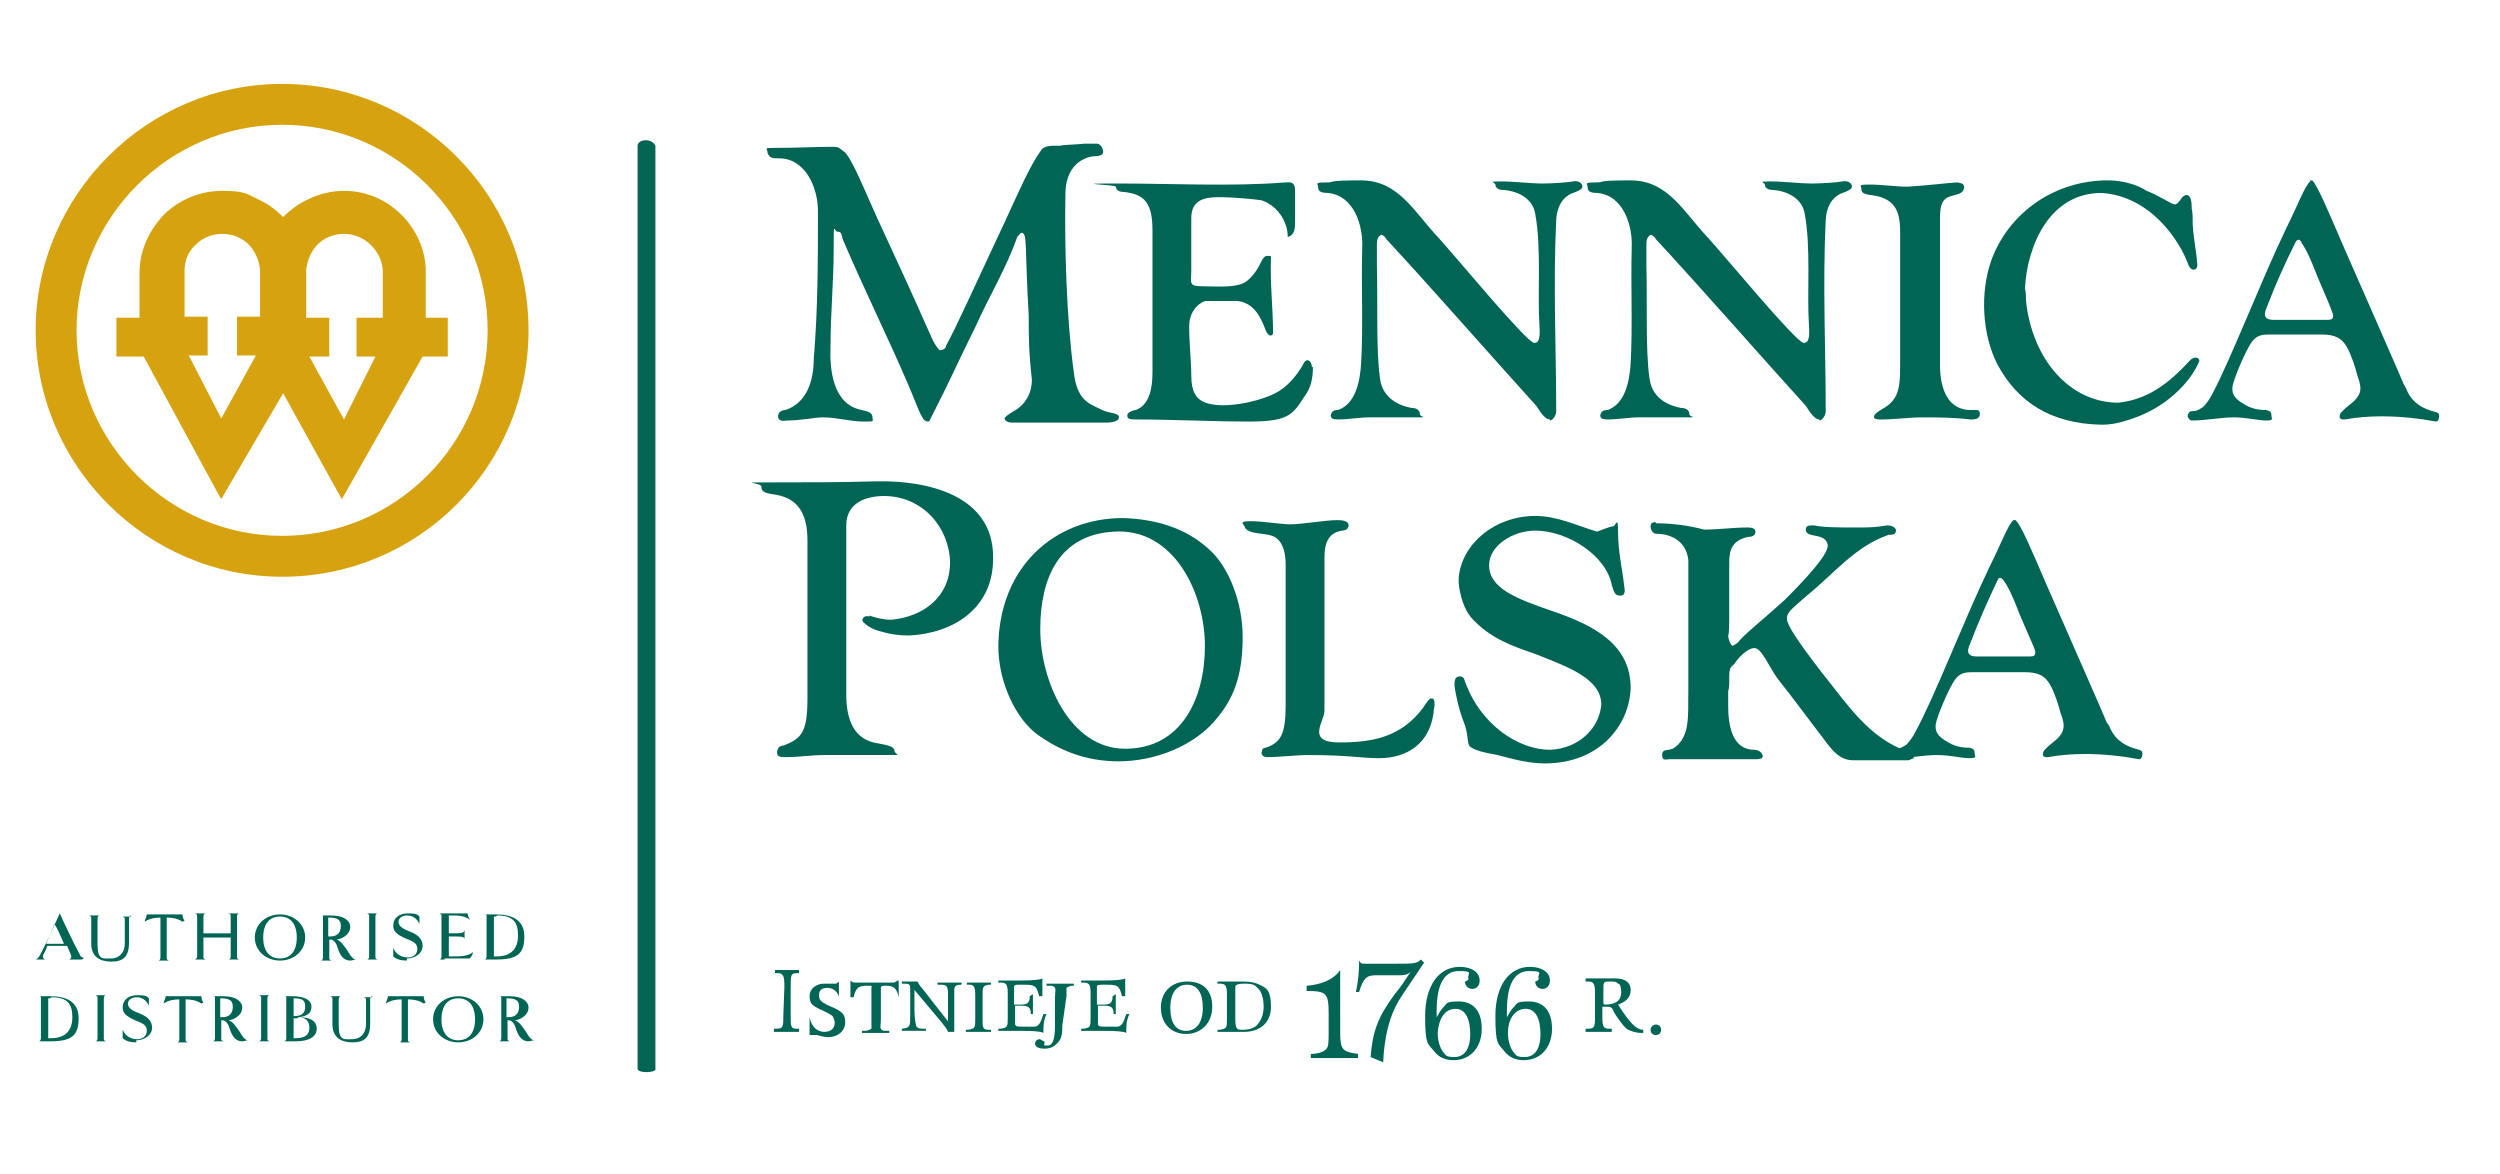
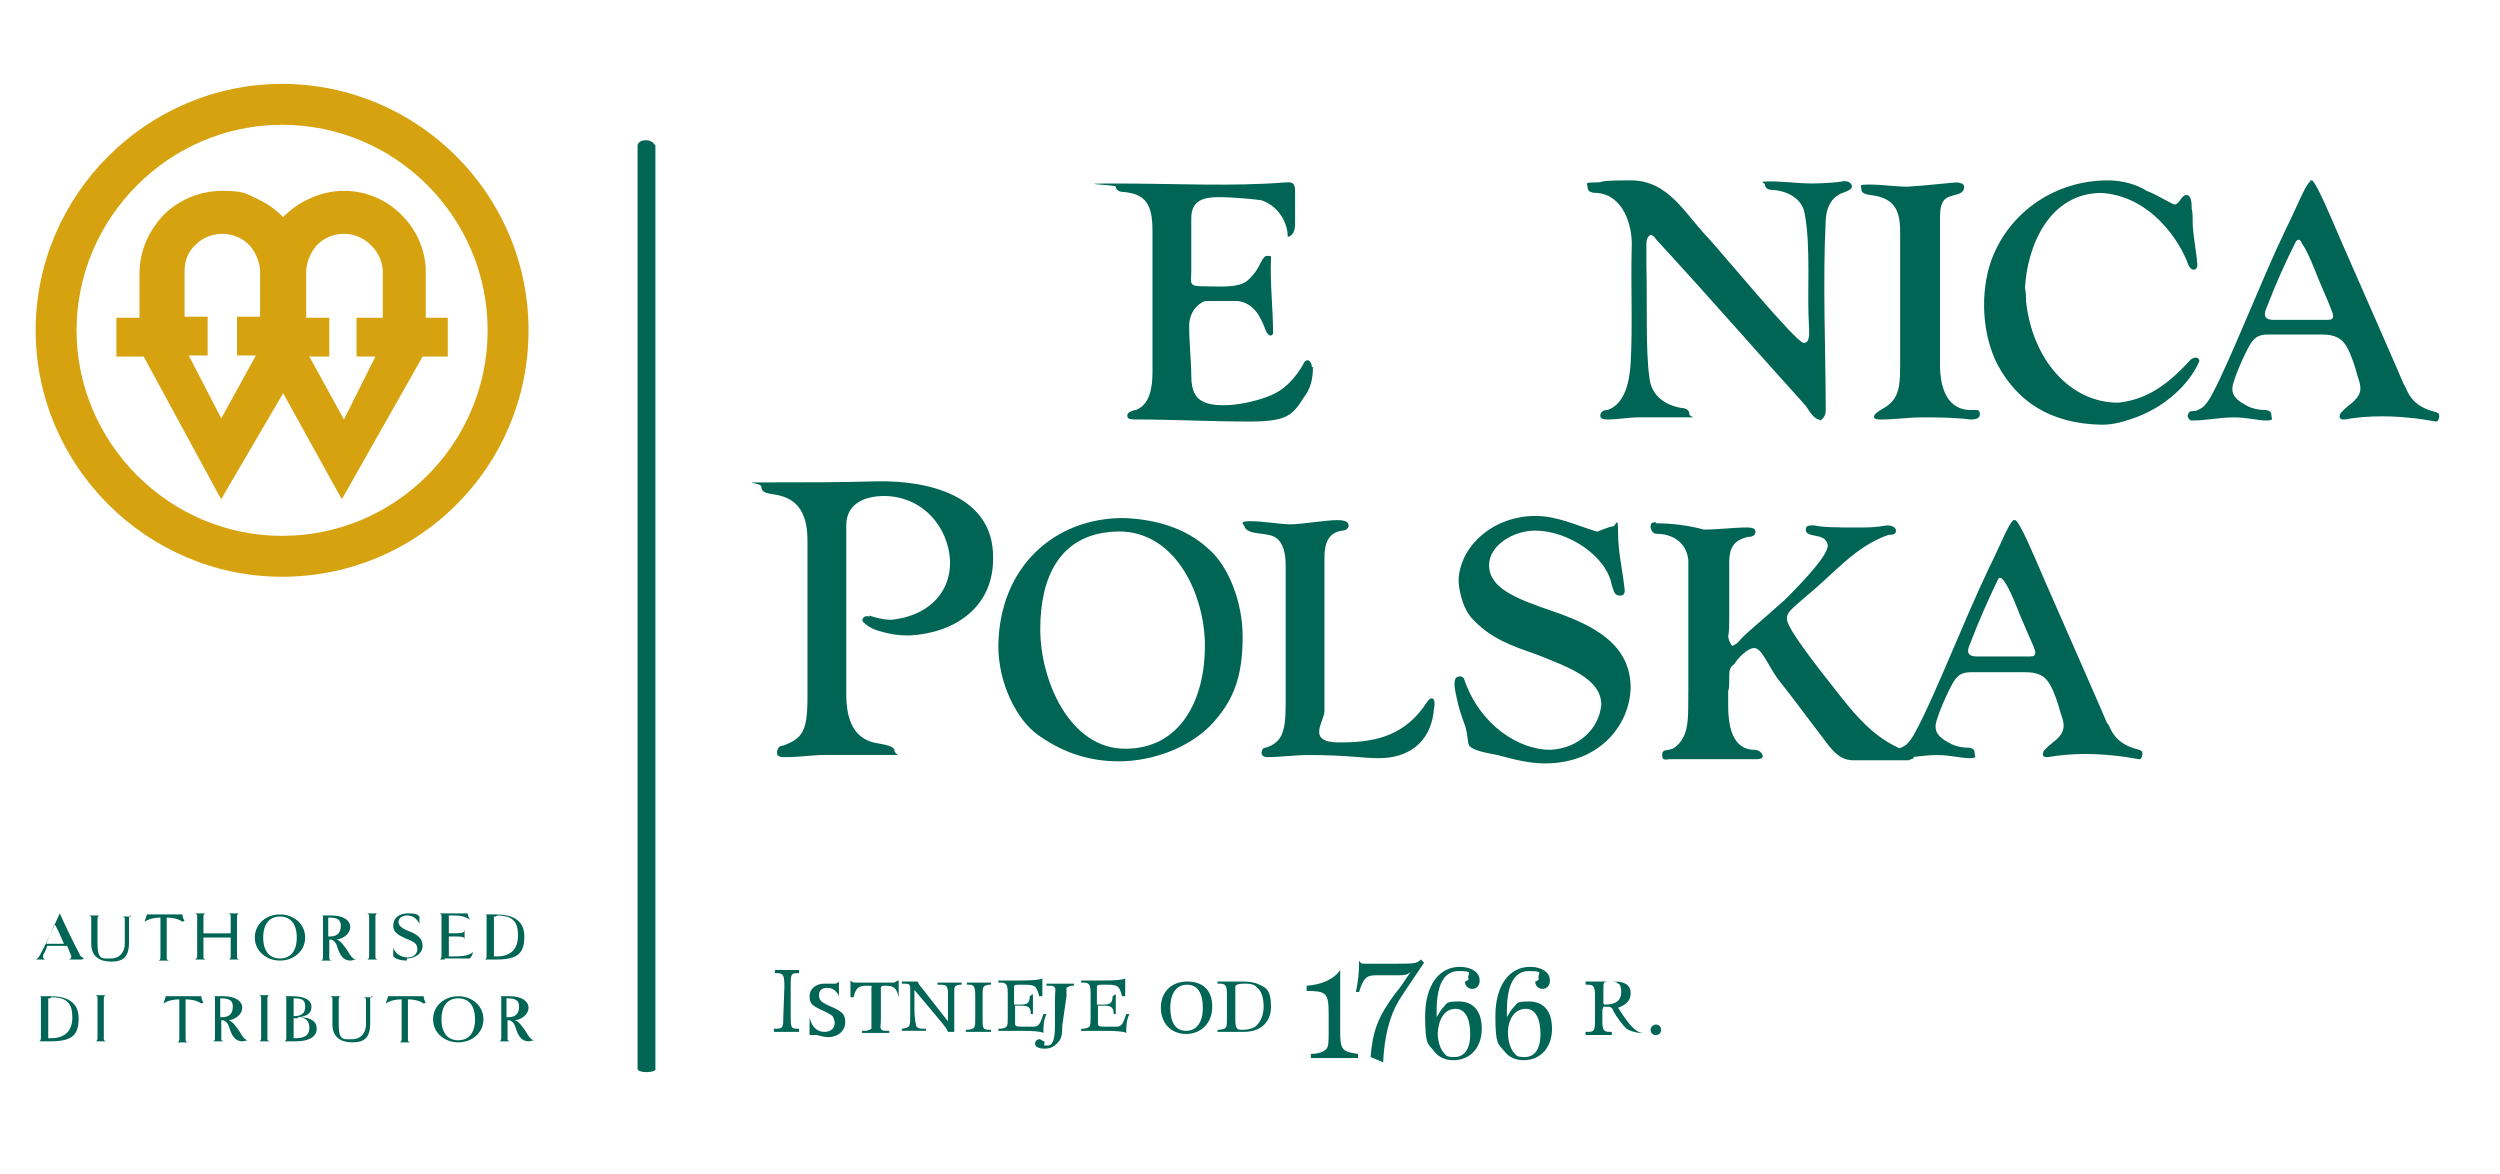
<svg xmlns="http://www.w3.org/2000/svg" id="Warstwa_1" width="238.4" height="112" viewBox="0 0 238.4 112">
  <path d="m219.5,23.2c.6.8,1.3,2.7,1.5,3.2.5,1.2,1,2.3,1.3,3.1.2.5.4,1-.3,1h-5.2c-1.3,0-.7-1-.6-1.3.8-2.1,1.7-4.1,2.7-6.1,0,0,.1-.2.2-.2.1-.1.3,0,.4.3m.8-5.9c-.5.4-1.2,2.3-2.3,4.5-2.4,5-5.2,12.3-7,15.7-.3.6-.6,1-.9,1.3-.3.2-.6.4-.9.4-.3,0-.5,0-.6.5.1.2.2.4.4.4,1.4,0,2.7-.3,4-.3s2.3.3,3.1.3.5-.2.5-.5-.1-.4-.5-.5c-.3,0-1.2,0-2-.5-1.1-.6-1.3-1.1-1.2-1.8.2-.9,1.1-3,1.7-4,.5-.8,1-.9,1.8-.9h5c1.2,0,1.9.3,2.4,1.2.4.7.8,1.9,1,2.7.3.9.5,1.5-.1,2.2-.4.5-1,.8-1.4,1.3-.1,0-.2.3-.2.5.1.2.2.2.5.2,1.1-.2,2.3-.3,3.5-.3,1.8,0,3.6.2,5.2.5.2,0,.3-.3.3-.5,0-.3-.1-.3-.3-.4-1.3-.3-2.2-.9-2.7-1.9-.1-.2-.2-.5-.4-.8-.1-.3-3.4-7.8-5.9-13.5-1.2-2.8-2.3-5.4-2.8-5.9t-.2,0Z" fill="#006554" fill-rule="evenodd" />
  <path d="m201,17.2c-5,0-9.4,3-11.1,7.6-1.1,3.1-.9,7.1.6,10,1.9,3.5,5,5.6,9.9,5.7,1,0,1.8-.2,2.7-.5,3.5-1.1,5.8-3.6,6.6-5.5.1-.2-.1-.4-.3-.4-.3,0-.5.2-.5.2-2.1,2.3-4.1,3.8-6.9,4.1-4.6,0-8.2-4.1-8.8-9.7,0-.4,0-.8-.1-1.2.2-4,2.3-9.1,7.3-9.1,4.7.3,7.5,4.6,8.3,6.9.1.2.3.5.6.4.2-.1.3-.3.2-.8,0-.5-.3-2-.4-3.4,0-.7,0-1.2-.1-1.6,0-.4,0-1.3-.5-1.3s-.6.8-1.1.9c-.3,0-1.6-.9-2.7-1.3-.9-.6-2.3-1-3.7-1" fill="#006554" fill-rule="evenodd" />
  <path d="m185,34.8v-13.8c0-.7,0-1.3.3-1.8.5-.8,1.9-.4,2-1.3,0-.4-.2-.4-.6-.5-.7,0-2.9.3-4.8.4-1.2,0-2.4-.2-3.6-.2s-.8.1-.8.4.1.5.9.6c2.6.3,2.8,1.9,2.8,3.7v11.4c0,3,.1,4.3-1.7,5.3-.5.3-.8.5-.8.8.1.2.4.2.7.2,1.3,0,2.6-.2,3.9-.2s3,0,4.6.2c.3,0,.9,0,.9-.5s-.3-.4-.7-.4c-2.4.1-3.1-2.1-3.1-4.3" fill="#006554" fill-rule="evenodd" />
-   <path d="m147.8,40.1c.2,0,.6-.4.6-.9,0-5.9-.3-12.1,0-18.2.1-2,1.3-2.5,1.6-2.6.6-.2.9-.4.9-.6,0-.4-.5-.6-.9-.5-.5.1-2,.2-3,.2s-2.6-.2-3.9-.2-.5.1-.5.3c0,.3.3.5.6.5,1.8.1,3,1,3.2,2.3.6,3.2.2,7.6.4,10.6.1,1.4-.1,1.7-.5,1.7-.7,0-7.8-8.6-9.1-10-2.3-2.4-3.8-5.5-7.4-5.5s-2.3.2-3.4.2-.7.1-.7.5.4.5.9.5c2.5.2,3.4,3.1,3.3,5.2-.1,3.7.1,7.4-.1,11-.1,1.7-.5,3.9-2.2,4.5-.2,0-.6,0-.7.5,0,.3.2.4.7.4,1,0,2-.2,3-.2,1.5,0,3,0,4.4,0s.4,0,.4-.3c0-.5-.5-.6-.8-.6-1.6-.3-2.8-1.2-3-2.8-.4-2.7-.2-7.3-.3-10.8v-2c0-.6.2-.8.4-.9.2,0,.4.2.5.4,4.8,5.2,9.5,10.6,14.3,15.9.5.8.9,1.3,1.3,1.3" fill="#006554" fill-rule="evenodd" />
  <path d="m125.1,35c0-.4-.3-.9-.7-.5,0,0-1,2.1-2.8,3-1.7.9-6.3,1.9-7.5.3-.4-.5-.5-1.3-.5-2,0-1.4-.2-3-.2-4.7s1.3-2.4,1.6-2.4h3c1.6.2,2.2,1.5,2.7,2.8q.2.5.5.5c0,0,.2-.1.2-.2,0-2.4-.3-4.8-.2-7.2,0-.2,0-.2-.3-.2s-.3.1-.4.2c-.3.3-.5,1.3-1.6,2.2-.9.7-2.8.5-4.2.5s-1.1-.3-1.1-1.5v-5c0-1.7,1.2-2,2.6-2s3.5.2,4.1.3c1.5.5,2.5,2,2.5,3.5.7-.2.7-.9.7-1.5,0-1,0-1.9,0-2.9s-.6-.8-1-.8c-5.1.4-10.6.1-15.8.1s-.3.1-.3.3.2.5.7.5c2.1.2,2.8,1.1,2.8,3.7v13.5c0,1.3-.2,3.1-1.6,3.6-.2,0-.8.2-.8.5,0,.2,0,.4.7.4,3.7,0,7.3.2,11,.2s4.1-.7,5.2-2.4c.6-.8.8-1.7.8-2.8" fill="#006554" fill-rule="evenodd" />
-   <path d="m101.6,18.5c0-3.3,2.5-3.6,2.7-3.6.7,0,.9-.2.9-.4,0-.4-.3-.8-.6-.8h-1.2c-.8.1-2.1.1-2.3.2h-.7c-.4,0-.9.1-1.1.4-1.1,1.5-2.2,4.1-3.5,6.9-2.4,5.1-4.6,10-5.6,11.8,0,.3-.4.4-.6.4-.6-.6-.9-1.6-1.3-2.4-1-2.3-2.7-6-4.6-10.1-1.2-2.6-2.6-6.2-3.3-6.5-.4-.3-.4-.4-1-.4-1.6,0-3.4.1-5.1.1s-1.1,0-1.1.5c.2.5.5.5,1.1.5,2.5,0,3.7,2.8,3.7,5,0,4.6,0,9.4-.4,14.1,0,2-.6,4.2-2.7,4.9,0,0-.7,0-.7.6s.8.4.8.4c1.5,0,2.6-.3,3.5-.3,1.3,0,2.6.4,3.8.4s.9,0,.9-.4c0-.6-.8-.6-1-.7-2.8-.5-3.1-3.9-3-6.1,0-3.1.3-6.2.3-9.2s0-1.7.4-1.7.3.3.5.8c2,4.7,4.3,9.3,6.3,14,.6,1.4.9,2.3,1.2,2.8.2.4.4.5.6.5s.2-.3.4-.6c1.4-2.7,2.7-5.6,4.1-8.4,1.3-2.9,3-5.7,4-8.6.2-.2.3-.4.4-.4.6,0,.3,1.1.7,7.9,0,2.1,0,3.4.3,6.1,0,1.5-.8,2.4-1.4,2.8-.3.2-1.2.7-1.2.9s.3.4.7.4c.8,0,1.9,0,3,0,2.3,0,4.2,0,6.1,0,0,0,1.1,0,1.1-.5s-.9-.3-1.8-.8c-1-.5-2.2-.8-2.5-3.5-.7-5-.9-12.2-.8-17" fill="#006554" fill-rule="evenodd" />
  <path d="m173.5,40.1c.2,0,.6-.4.6-.9,0-5.9-.3-12.1,0-18.2.1-2,1.3-2.5,1.6-2.6.6-.2.9-.4.9-.6,0-.4-.5-.6-.9-.5-.5.1-2,.2-3,.2s-2.6-.2-3.9-.2-.5.1-.5.3c0,.3.3.5.6.5,1.8.1,3,1,3.2,2.3.6,3.2.2,7.6.4,10.6.1,1.4-.1,1.7-.5,1.7-.7,0-7.8-8.6-9.1-10-2.3-2.4-3.8-5.5-7.4-5.5s-2.3.2-3.4.2-.7.1-.7.5.4.5.9.5c2.5.2,3.4,3.1,3.3,5.2-.1,3.7.1,7.4-.1,11-.1,1.7-.5,3.9-2.2,4.5-.2,0-.6,0-.7.5,0,.3.2.4.7.4,1,0,2-.2,3-.2,1.5,0,3,0,4.4,0s.4,0,.4-.3c0-.5-.5-.6-.8-.6-1.6-.3-2.8-1.2-3-2.8-.4-2.7-.2-7.3-.3-10.8v-2c0-.6.2-.8.4-.9.2,0,.4.2.5.4,4.8,5.2,9.5,10.6,14.3,15.9.5.8.9,1.3,1.3,1.3" fill="#006554" fill-rule="evenodd" />
  <path d="m26.9,11.9c10.8,0,19.6,8.8,19.6,19.6s-8.8,19.6-19.6,19.6c-10.8,0-19.6-8.9-19.6-19.6S16.1,11.9,26.9,11.9m0-3.9c12.9,0,23.5,10.5,23.5,23.5s-10.5,23.5-23.5,23.5c-12.9,0-23.5-10.6-23.5-23.5S14,8,26.9,8Zm-13.6,22.3v-3.8h0v-.4c0-2.2.9-4.1,2.3-5.6,1.4-1.4,3.4-2.3,5.6-2.3s2.3.3,3.4.8c.9.4,1.7,1,2.4,1.7.7-.7,1.5-1.3,2.4-1.7,1-.5,2.2-.8,3.4-.8,2.2,0,4.1.9,5.5,2.3,1.3,1.3,2.2,3.1,2.3,5.1h0v4.7h2.1v3.7h-2.4l-7.3,12.9-.4.7-.4-.7-5.2-9.4-5.5,9.4-.4.7-.4-.7-7-12.9h-2.6v-3.7h2.2Zm11.5,0v-4h0v-.4h0v-.2c-.1-.9-.5-1.8-1.1-2.4s-1.5-1-2.5-1-1.9.4-2.5,1c-.7.6-1.1,1.5-1.1,2.5h0v4.4h2.2v3.7h-1.8l3.1,6,3.3-6h-1.8v-3.7h2.2Zm11.5,0h-2.3v3.7h1.8l-3,6-3.3-6h1.9v-3.7h-2.2v-4h0v-.4h0v-.2h0c.1-.9.5-1.8,1.1-2.4s1.5-1,2.5-1,1.9.4,2.6,1.1c.7.7,1.1,1.6,1.1,2.5v.4h0v4h-.2Z" fill="#d6a20f" fill-rule="evenodd" />
  <path d="m62.5,13.9v88c.2.4-1.7.5-1.7,0V13.9c0-.6,1.3-.8,1.7,0" fill="#006554" fill-rule="evenodd" />
  <path d="m106.2,50.7c5.7-.4,8.7,5.8,8.7,10.9s-2.3,9.8-7.6,9.8-8.1-6.5-8.1-11.4,1.8-9,7-9.3m.9-1.3c-6.5,0-11.8,4.6-11.9,12.2,0,3.5,1.7,7,3.8,8.5,2,1.4,4.4,2.5,7.7,2.5s7.3-1.4,9.5-4.3c1.7-2.1,2.3-4.4,2.3-7.6s-1.3-6.7-3.3-8.4c-2.2-2-5.1-2.8-8.1-2.9Z" fill="#006554" fill-rule="evenodd" />
  <path d="m142,53.9c0-1.9,2.3-3.3,4.4-3.3,3.1,0,6.8,2.4,7.3,5.2.2.5.2,1,.8,1s.4-.7.4-.8c-.2-1.8-.6-3.4-.6-5.2s-.2-.6-.5-.6-1.2.4-1.5.5c-2-.6-3.8-1.5-5.9-1.5-3.8,0-7,2.6-7.3,5.9v.5c.1,1.1.5,2.5,1.2,3.3,1.8,2,3.9,2.7,6.2,3.5,3,1.2,6.2,2.3,6.2,4.8-.2,2.3-2.2,4.2-4.9,4.3-2.9,0-6.7-2.3-8.2-6.8,0,0-.1-.2-.4-.2-.5,0-.5.5-.5.9.1.8.4,2.2.9,3.5.4,1,.3,1.8.5,2.2.4.5,1.7.7,2.7.9,1.5.4,3,.8,4.5.8,5.3,0,8.1-3.7,8.2-7.2,0-4.2-3.6-6-7.4-7.3-3.5-1.2-6.1-2.2-6.1-4.4" fill="#006554" fill-rule="evenodd" />
  <path d="m82.9,58.8c-.5-.2-.8.3-.6.5.6.6,1.2.8,2,1,.7.2,1.5.3,2.4.3,4.2-.2,8.1-2.6,8-7.5,0-5.9-6.3-7.3-11.1-7.2-3.6.1-6.6.1-10.1.1s-.9,0-.9.4c0,.5.4.6.9.7,1.6.2,3.5.8,3.5,4.4v15c0,3.3-.5,3.9-2.3,4.6-.4,0-.6.3-.6.7s.4.4.9.4c1.2,0,2.4-.2,3.6-.2,2.1,0,3.8,0,5.8,0s.9,0,.9-.4c0-.5-1.1-.6-1.5-.7-2.4-.3-3.1-2.3-3.1-4.7v-16.1c0-2.1,1.8-2.8,3.6-2.8,3.6,0,6.2,2.9,6.3,6.3,0,3.3-2.5,5.2-5.6,5.5-.8,0-1.5-.2-2.1-.4" fill="#006554" fill-rule="evenodd" />
  <path d="m191.1,55.4c.6.8,1.3,2.7,1.5,3.2.5,1.2,1,2.3,1.3,3,.2.5.4,1-.3,1h-5.1c-1.3,0-.7-1-.6-1.3.8-2.1,1.7-4.1,2.6-6,0,0,.1-.2.2-.2.2,0,.3.2.4.3m.9-5.8c-.5.4-1.2,2.3-2.3,4.5-2.4,5-5.2,12.3-7,15.6-.3.6-.6,1-.9,1.3-.3.2-.6.4-.9.4-.3,0-.5,0-.6.5.1.2.2.4.4.4,1.4,0,2.7-.3,4-.3s2.3.3,3.1.3.5-.2.5-.5-.1-.4-.5-.5c-.3,0-1.2,0-2-.5-1.1-.6-1.3-1.1-1.2-1.8.2-.9,1.1-3,1.7-4,.5-.8,1-.9,1.8-.9h5c1.2,0,1.9.3,2.4,1.2.4.7.8,1.9,1,2.7.3.8.5,1.5-.1,2.2-.4.5-1,.8-1.4,1.3-.1,0-.2.3-.2.5.1.2.2.2.5.2,1.1-.2,2.3-.3,3.5-.3,1.8,0,3.6.2,5.2.5.2,0,.3-.3.3-.5,0-.3-.1-.3-.3-.4-1.3-.3-2.2-.9-2.7-1.9-.1-.2-.2-.5-.4-.7-.1-.3-3.4-7.8-5.9-13.5-1.2-2.8-2.3-5.4-2.8-5.8,0,0-.1,0-.2,0Z" fill="#006554" fill-rule="evenodd" />
  <path d="m136.7,68c0-.3.1-.6.1-.8,0-.5-.1-.6-.3-.6s-.4.3-.8.9c-2.1,2.8-4.8,3.3-8,3.3s-1.4-2-1.4-3v-14.6c0-1.3.3-2.4,1.7-2.6,0,0,.6,0,.6-.5s-.8-.5-1.1-.5c-1.1,0-3.4.4-4.4.4s-2.6-.3-3.9-.3-.4.4-.5.6c.5.8,2.2.4,3,1,.7.5.9,1.6.9,2.5v13.5c0,2.7-.5,3.4-1.6,3.9-.5.2-.6,0-.7.6,0,.2.2.4.5.4,1.3,0,2.7-.2,4-.2,3.7,0,5.1.3,6.7.3,2.7,0,4.8-1.4,5.2-4.3" fill="#006554" fill-rule="evenodd" />
  <path d="m157.9,49.8h0c-.2,0-.5,0-.5.4s.3.7.5.7c1.6,0,2.9.8,3.1,2.5v12.3c0,1.4,0,2.7-.1,3.3-.1.9-.5,1.9-1.4,2.4-.5.2-1,0-1,.6s.4.4.7.4h8.2c.2,0,.7,0,.7-.3-.1-.5-.6-.6-.8-.6-2.2,0-2.5-2.5-2.5-4.2v-1.4c.1-.3.1-.5.1-1.4s.2-.9.5-1.2c.3-.5,1.2-1.5,1.9-1.5s1.4,1.8,2.2,2.9c1.2,1.5,2.3,3,3.9,5.1.9,1.1,1.7,2.7,3.3,2.7h5.3l.5-.2c0-.4-.5-.6-.5-.6-3.8-1.3-5.8-4.5-8.3-7.6-2.3-3-3.3-4.5-3.3-5.1s.3-.8,1.9-2.2c2.6-2.1,4.6-4.7,7.8-5.8.3,0,.7,0,.7-.4s-.6-.5-.8-.5-.9.2-2.4.2c-.2,0-.5,0-.8,0-1.3,0-3,0-3.8-.2-.5,0-.8,0-.8.4,0,.9,1.9.2,2.1,1.5,0,.9-1.9,3-4.1,5.2-2.2,2-3.9,3.3-4.5,4.1,0,0-.3.2-.5.3q-.3-.3-.4-.9c.1-.5.1-1.2.1-1.9v-5.2c0-1.3.4-2.1,1.8-2.4.6,0,.7-.3.7-.5s-.1-.4-.8-.4c-1.3,0-2.7.2-4.1.2-1.5-.4-3.1-.6-4.6-.6" fill="#006554" fill-rule="evenodd" />
  <path d="m74.7,96.8c0,1.1,0,1.3-.7,1.3h-.2v.3c.6,0,1.2,0,1.2,0h1.2v-.3h-.2c-.6,0-.6-.2-.6-1.3v-2.7c0-1.1,0-1.3.6-1.3h.2v-.3h-2.3v.3h.2c.6,0,.7.2.7,1.3" fill="#006554" fill-rule="evenodd" />
  <path d="m80,95c0-.5,0-.9,0-1.4,0,0-.2.2-.3.2h-.3c-.4,0-.6,0-.8,0-.8,0-1.4.5-1.4,1.2s.3.9.9,1.2q1.1.5,1.3.7c0,0,.2.4.2.6,0,.6-.4.9-1,.9s-1.2-.4-1.4-1.4h0v1.7c.2,0,.3,0,.4,0h.3q.7.2,1.1.2c.9,0,1.6-.6,1.6-1.4s-.3-1-1.1-1.4c-1.2-.5-1.4-.7-1.4-1.2s.3-.7.8-.7,1,.3,1.2,1.1" fill="#006554" fill-rule="evenodd" />
  <path d="m85.7,95.1c0-.4,0-.8,0-1.2v-.4c-.2,0-.3.2-.5.2h-3.5c-.3,0-.4,0-.6-.2v.4c0,.4,0,.8,0,1.2h.3c.2-.9.5-1.1,1.2-1.1s.5,0,.5.2v3.1c0,.5,0,.7,0,.8,0,0-.3.2-.6.2h-.3v.2h2.6v-.2h-.3c-.2,0-.4,0-.5-.2s0-.3,0-.9v-3c0-.2.2-.2.5-.2.7,0,1,.2,1.2,1.1" fill="#006554" fill-rule="evenodd" />
  <path d="m91.7,93.7h-2.3v.2c.8,0,.9,0,1,.6,0,.6,0,.7,0,2.9l-2.5-3.2c-.2-.2-.3-.4-.4-.6-.2,0-.3,0-.5,0h-1v.2c.7,0,.8,0,.8.5v2.4c0,1.2,0,1.3-.8,1.4v.2h2.3v-.2c-.5,0-.7,0-.9-.2,0,0-.2-.5-.2-1.7v-1.8l2.6,3.1c.3.4.5.6.6.9h.6c0-.2,0-.3,0-.7,0-1.3,0-3,0-3.3,0-.4.2-.5.7-.5" fill="#006554" fill-rule="evenodd" />
  <path d="m93,97.1c0,.9,0,1-.7,1.1h-.2v.2h2.4v-.2h-.2c-.6,0-.6-.2-.6-1.1v-2.1c0-.9,0-1,.6-1.1h.2v-.2h-2.3v.2h.2c.5,0,.6.2.6,1.1" fill="#006554" fill-rule="evenodd" />
  <path d="m98.2,95h0c0,.7-.3.8-.9.8h-.6v-1.7c0-.2.2-.2.6-.2,1.4,0,1.5,0,1.8,1.1h.3c0-.4,0-.8,0-1.2v-.5q-.3.2-2.1.2h-2.1v.2h.2c.6,0,.7.2.7,1.1v2.2c0,.9,0,1-.7,1.1h-.2v.2h2.2q1.8,0,2.1.2c0-.6,0-1.2.3-1.8h-.3c-.3.9-.4,1.1-.8,1.2-.3,0-.7,0-1.2,0s-.6,0-.7-.2v-1.8h.6c.7,0,.9.2.9.8h.2v-1.9" fill="#006554" fill-rule="evenodd" />
  <path d="m101.7,95c0-.6,0-.7,0-.8,0,0,.3-.2.5-.2h.2v-.2h-2.6v.2h.3c.2,0,.4,0,.5.2s0,.3,0,1.3v2.3c0,1.3-.2,1.9-.7,1.9s-.3,0-.3-.2,0,0,0-.2c-.2,0-.3-.2-.5-.2s-.4.2-.4.4c0,.3.3.5.9.5s.9-.2,1.2-.5c.4-.4.5-.7.5-1.7" fill="#006554" fill-rule="evenodd" />
  <path d="m106.1,95h0c0,.7-.3.8-.9.8h-.6v-1.7c0-.2.2-.2.6-.2,1.4,0,1.5,0,1.8,1.1h.3c0-.4,0-.8,0-1.2v-.5q-.3.2-2.1.2h-2.1v.2h.2c.6,0,.7.2.7,1.1v2.2c0,.9,0,1-.7,1.1h-.2v.2h2.2q1.8,0,2.1.2c0-.6,0-1.2.3-1.8h-.3c-.3.9-.4,1.1-.8,1.2-.3,0-.7,0-1.2,0s-.6,0-.7-.2v-1.8h.6c.7,0,.9.2.9.8h.2v-1.9" fill="#006554" fill-rule="evenodd" />
  <path d="m117.8,94.6v-.5c0-.2.3-.3.8-.3s1,0,1.3.4c.4.3.6,1,.6,1.8s-.3,1.5-.8,1.9c-.3.2-.7.3-1.2.3s-.7,0-.7-1m-.8-.1c0,.9,0,1-.7,1.1h-.2v.2h1.6q.7,0,.9,0c1.6,0,2.6-.9,2.6-2.4s-.4-1.8-1.1-2.1c-.4-.2-.9-.3-1.5-.3h-.4q-.8,0-1,0h-1.1v.2h.2c.6,0,.7.2.7,1.1v2Zm-3.8-3.2c1,0,1.5.8,1.5,2.2s-.6,2.2-1.6,2.2-1.5-.8-1.5-2.2.6-2.2,1.6-2.2Zm0-.3c-1.5,0-2.5,1-2.5,2.5s1,2.5,2.4,2.5,2.5-1,2.5-2.6-.9-2.4-2.4-2.4Z" fill="#006554" fill-rule="evenodd" />
  <path d="m139.7,93.6c0,.4.3.7.7.7s.7-.3.7-.8c0-.8-.8-1.3-1.9-1.3-2,0-3.3,1.8-3.3,4.7s.3,2.6.9,3.4c.4.5,1,.8,1.8.8,1.6,0,2.7-1.2,2.7-3s-.9-2.6-2.2-2.6-1.1.2-1.5.6c-.2.2-.3.4-.6.9v-.6c0-2.5.7-3.8,2.1-3.8s.9.2.9.6c.1.2,0,.3-.3.4m-.9,2.6c.9,0,1.4.9,1.4,2.4s-.6,2.2-1.5,2.2-.8-.2-1.1-.5c-.3-.4-.5-1.1-.5-1.8.1-1.4.7-2.3,1.7-2.3Zm7.6-2.6c0,.4.3.7.7.7s.7-.3.7-.8c0-.8-.8-1.3-1.9-1.3-2,0-3.3,1.8-3.3,4.7s.3,2.6.9,3.4c.4.5,1,.8,1.8.8,1.6,0,2.7-1.2,2.7-3s-.9-2.6-2.2-2.6-1.1.2-1.5.6c-.2.2-.3.4-.6.9v-.6c0-2.5.7-3.8,2.1-3.8s.9.2.9.6c.1.2,0,.3-.3.4h0Zm-.9,2.6c.9,0,1.4.9,1.4,2.4s-.6,2.2-1.5,2.2-.8-.2-1.1-.5c-.3-.4-.5-1.1-.5-1.8,0-1.4.7-2.3,1.7-2.3Z" fill="#006554" fill-rule="evenodd" />
  <path d="m135.5,91.5c-.4.4-.7.4-2.5.4s-2.4,0-2.8,0-.4,0-.6-.3v.3c0,.8-.1,1.8-.3,2.7h.3c.4-1.3.7-1.6,1.6-1.6h2.1c.6,0,.8,0,1.2-.3-.6.9-.9,1.4-1.5,2.1-1.6,2.2-2.1,3.5-2.3,6l1.2.5c.1-2.4.6-4.4,1.5-5.9.3-.5,1.2-1.8,2.4-3.6" fill="#006554" fill-rule="evenodd" />
  <path d="m124.6,94.5c1.9,0,2.1.2,2.1,2.2v1.7c0,1,0,1.5-.3,1.7-.2.2-.7.4-1.4.4v.4h1c.8,0,1.3,0,1.4,0h2.1v-.4c-1.5-.2-1.7-.4-1.7-2.1v-3c0-1.6,0-2.2,0-2.9-.6.9-1.8,1.4-3.2,1.5" fill="#006554" fill-rule="evenodd" />
-   <path d="m152.9,95.7v-1.5c0-.6.1-.6.6-.6s.6,0,.8.2c.2,0,.3.4.3.8,0,.8-.5,1.2-1.6,1.2m-.1.2h.2c.5,0,.6,0,.8.5.1.2.3.5.6.9s.4.5.6.7c.3.2.9.4,1.4.4h.2v-.3c-.6,0-1.2-.5-2.4-2.4.8-.3,1.2-.7,1.2-1.4s-.5-1.1-1.5-1.1h-2.8v.3h.2c.6,0,.7.2.7,1.2v2.2c0,1-.1,1.1-.7,1.1h-.2v.3h2.5v-.3h-.2c-.6,0-.7-.2-.7-1.1v-1h0Z" fill="#006554" fill-rule="evenodd" />
+   <path d="m152.9,95.7v-1.5c0-.6.1-.6.6-.6s.6,0,.8.2c.2,0,.3.4.3.8,0,.8-.5,1.2-1.6,1.2m-.1.2h.2c.5,0,.6,0,.8.5.1.2.3.5.6.9s.4.5.6.7c.3.2.9.4,1.4.4h.2c-.6,0-1.2-.5-2.4-2.4.8-.3,1.2-.7,1.2-1.4s-.5-1.1-1.5-1.1h-2.8v.3h.2c.6,0,.7.2.7,1.2v2.2c0,1-.1,1.1-.7,1.1h-.2v.3h2.5v-.3h-.2c-.6,0-.7-.2-.7-1.1v-1h0Z" fill="#006554" fill-rule="evenodd" />
  <path d="m157.9,97.7c.3,0,.5.2.5.5s-.2.5-.5.5-.5-.2-.5-.5.3-.5.5-.5" fill="#006554" fill-rule="evenodd" />
  <path d="m7.8,91.5h0c-.2,0-.4,0-.6,0s-.5,0-.6,0h0c.2-.1.2-.2.2-.3,0-.1-.2-.5-.4-1h-1.9c-.1.4-.3.7-.4.9,0,.2,0,.3.2.4h0c-.2,0-.3,0-.5,0s-.3,0-.4,0h0c.1,0,.3-.2.4-.4.6-1.1,1.4-2.9,1.9-4h0c.4.9,1.4,3,1.9,3.9,0,.2.3.3.4.4Zm-1.7-1.5c-.3-.7-.6-1.4-.9-1.9-.2.5-.5,1.2-.8,1.9h1.7Z" fill="#006554" />
  <path d="m12.5,87.3c-.1,0-.2.1-.2.3,0,.4,0,.9,0,2.3s-.6,1.8-1.7,1.8-1.9-.5-1.9-1.7,0-2.2,0-2.4c0-.2,0-.2-.2-.3h0c.2,0,.4,0,.5,0s.4,0,.5,0h0c-.1,0-.2.1-.2.3,0,.2,0,.8,0,2.4s.5,1.4,1.3,1.4,1.3-.6,1.3-1.4,0-1.9,0-2.3c0-.2,0-.2-.2-.3h0c.1,0,.3,0,.4,0s.2,0,.4,0h0Z" fill="#006554" />
  <path d="m17.4,87.9c-.4-.3-1-.4-1.5-.4h0v1.9c0,1,0,1.6,0,1.9,0,.2,0,.2.2.3h0c-.2,0-.4,0-.5,0s-.4,0-.5,0h0c.1,0,.2-.1.2-.3,0-.2,0-.8,0-1.9v-1.9h0c-.5,0-1.1.1-1.5.4h0c0-.2.2-.5.2-.7h3.4c0,.2.1.5.2.6h0Z" fill="#006554" />
  <path d="m22.8,91.5h0c0,0-.4,0-.5,0s-.4,0-.5,0h0c.1,0,.2-.1.2-.3,0-.2,0-.8,0-1.8h-2.6c0,1,0,1.6,0,1.8,0,.2,0,.2.2.3h0c-.2,0-.4,0-.5,0s-.4,0-.5,0h0c.1-.1.2-.1.2-.3,0-.2,0-.8,0-1.9s0-1.6,0-1.9c0-.2,0-.2-.2-.3h0c.2,0,.4,0,.5,0s.4,0,.5,0h0c-.1,0-.2.1-.2.3,0,.2,0,.8,0,1.6h2.6c0-.9,0-1.4,0-1.6,0-.2,0-.2-.2-.3h0c.2,0,.4,0,.5,0s.4,0,.5,0h0c-.1,0-.2.1-.2.3,0,.2,0,.8,0,1.9s0,1.6,0,1.9c0,.2,0,.2.2.3Z" fill="#006554" />
  <path d="m26.7,91.6c-1.3,0-2.4-.9-2.4-2.2s1.1-2.2,2.4-2.2,2.4.9,2.4,2.2-1.1,2.2-2.4,2.2Zm0-4.2c-1,0-1.6.7-1.6,2s.6,2,1.6,2,1.6-.7,1.6-2-.6-2-1.6-2Z" fill="#006554" />
  <path d="m33.9,91.5c-.1,0-.3.1-.5.1-.7,0-1-.6-1.2-1.2-.1-.4-.3-.7-.6-.8,0,0-.1,0-.2,0,0,.9,0,1.5,0,1.7,0,.2,0,.2.2.3h0c-.2,0-.4,0-.5,0s-.4,0-.5,0h0c.1,0,.2-.1.2-.3,0-.2,0-.8,0-1.9s0-1.6,0-1.9c0-.2,0-.2-.2-.2h0c.3,0,.7,0,1,0,1.2,0,1.8.5,1.8,1.1s-.6,1.1-1.3,1.2c.4.1.7.6,1,1,.4.7.6.9.9.9h0Zm-2.5-2.2c0,0,.1,0,.1,0,.7,0,1-.4,1-1s-.3-.8-1.2-.8c0,.3,0,1.1,0,1.8Z" fill="#006554" />
  <path d="m36,91.5c-.2,0-.4,0-.5,0s-.4,0-.5,0h0c.1,0,.2-.1.2-.3,0-.2,0-.8,0-1.9s0-1.6,0-1.9c0-.2,0-.2-.2-.3h0c.2,0,.4,0,.5,0s.4,0,.5,0h0c-.1,0-.2.1-.2.3,0,.2,0,.8,0,1.9s0,1.6,0,1.9c0,.2,0,.2.2.3h0Z" fill="#006554" />
  <path d="m38.8,91.6c-.5,0-1-.1-1.3-.4v-.8c-.1,0,0,0,0,0,.3.7.9.9,1.4.9s.9-.3.9-.8-.3-.7-1.1-1c-.9-.4-1.2-.7-1.2-1.2,0-.8.6-1.2,1.4-1.2s.9.1,1.1.3v.7c0,0,0,0,0,0-.3-.6-.7-.8-1.2-.8s-.8.3-.8.6.2.6,1,.9c.8.3,1.3.7,1.3,1.4s-.7,1.2-1.5,1.2Z" fill="#006554" />
  <path d="m42.4,91.5c-.2,0-.4,0-.5,0h0c.1,0,.2-.1.2-.3,0-.2,0-.8,0-1.9s0-1.6,0-1.9c0-.2,0-.2-.2-.3h0c.2,0,.4,0,.5,0h2.2c0,.2.1.4.2.6h0c-.4-.3-.9-.4-1.5-.4s-.3,0-.5,0c0,.3,0,.9,0,1.7,1.3,0,1.4,0,1.5-.3h0c0,.2,0,.3,0,.5s0,.3,0,.4h0c0-.3-.2-.3-1.5-.3,0,.9,0,1.7,0,1.9h.3c.8,0,1.5,0,2-.4h0c0,.2-.2.5-.3.6h-2.4Z" fill="#006554" />
  <path d="m47.3,91.5c-.4,0-.7,0-1.1,0h0c.1,0,.2-.1.2-.3,0-.2,0-.8,0-1.9s0-1.6,0-1.9c0-.2,0-.2-.2-.2h0c.3,0,.7,0,1.1,0,1.5,0,2.7.5,2.7,2.1s-.6,2.2-2.7,2.2Zm0-4.1c0,0-.1,0-.2,0,0,.4,0,.9,0,1.9s0,1.6,0,1.9c0,0,.2,0,.3,0,1.3,0,2-.7,2-2s-.5-1.9-2-1.9Z" fill="#006554" />
  <path d="m4.8,99.3c-.4,0-.7,0-1.1,0h0c.1,0,.2-.1.2-.3,0-.2,0-.8,0-1.9s0-1.6,0-1.9c0-.2,0-.2-.2-.2h0c.3,0,.7,0,1.1,0,1.5,0,2.7.5,2.7,2.1s-.6,2.2-2.7,2.2Zm0-4.1c0,0-.1,0-.2,0,0,.4,0,.9,0,1.9s0,1.6,0,1.9c0,0,.2,0,.3,0,1.3,0,2-.7,2-2s-.5-1.9-2-1.9Z" fill="#006554" />
  <path d="m10.1,99.3c-.2,0-.4,0-.5,0s-.4,0-.5,0h0c.1,0,.2-.1.2-.3,0-.2,0-.8,0-1.9s0-1.6,0-1.9c0-.2,0-.2-.2-.3h0c.2,0,.4,0,.5,0s.4,0,.5,0h0c-.1,0-.2.1-.2.3,0,.2,0,.8,0,1.9s0,1.6,0,1.9c0,.2,0,.2.2.3h0Z" fill="#006554" />
-   <path d="m13,99.4c-.5,0-1-.1-1.3-.4v-.8c-.1,0,0,0,0,0,.3.7.9.9,1.4.9s.9-.3.9-.8-.3-.7-1.1-1c-.9-.4-1.2-.7-1.2-1.2,0-.8.6-1.2,1.4-1.2s.9.1,1.1.3v.7c0,0,0,0,0,0-.3-.6-.7-.8-1.2-.8s-.8.3-.8.6.2.6,1,.9c.8.3,1.3.7,1.3,1.4s-.7,1.2-1.5,1.2Z" fill="#006554" />
  <path d="m19.2,95.7c-.4-.3-1-.4-1.5-.4h0v1.9c0,1,0,1.6,0,1.9,0,.2,0,.2.2.3h0c-.2,0-.4,0-.5,0s-.4,0-.5,0h0c.1,0,.2-.1.2-.3,0-.2,0-.8,0-1.9v-1.9h0c-.5,0-1.1.1-1.5.4h0c0-.2.2-.5.2-.7h3.4c0,.2.1.5.2.6h0Z" fill="#006554" />
  <path d="m23.6,99.2c-.1,0-.3.1-.5.1-.7,0-1-.6-1.2-1.2-.1-.4-.3-.7-.6-.8,0,0-.1,0-.2,0,0,.9,0,1.5,0,1.7,0,.2,0,.2.2.3h0c-.2,0-.4,0-.5,0s-.4,0-.5,0h0c.1,0,.2-.1.2-.3,0-.2,0-.8,0-1.9s0-1.6,0-1.9c0-.2,0-.2-.2-.2h0c.3,0,.7,0,1,0,1.2,0,1.8.5,1.8,1.1s-.6,1.1-1.3,1.2c.4.1.7.6,1,1,.4.7.6.9.9.9h0Zm-2.5-2.2c0,0,.1,0,.1,0,.7,0,1-.4,1-1s-.3-.8-1.2-.8c0,.3,0,1.1,0,1.8Z" fill="#006554" />
  <path d="m25.7,99.3c-.2,0-.4,0-.5,0s-.4,0-.5,0h0c.1,0,.2-.1.2-.3,0-.2,0-.8,0-1.9s0-1.6,0-1.9c0-.2,0-.2-.2-.3h0c.2,0,.4,0,.5,0s.4,0,.5,0h0c-.1,0-.2.1-.2.3,0,.2,0,.8,0,1.9s0,1.6,0,1.9c0,.2,0,.2.2.3h0Z" fill="#006554" />
  <path d="m28.3,99.3c-.3,0-.8,0-1.2,0h0c.1,0,.2-.1.2-.3,0-.2,0-.8,0-1.9s0-1.6,0-1.9c0-.2,0-.2-.2-.2h0c.3,0,.7,0,.8,0,1,0,1.8.3,1.8,1s-.5.9-1.2,1c1,0,1.7.3,1.7,1.1s-.8,1.2-2,1.2Zm-.3-4.1c0,.4,0,.8,0,1.7.8,0,1.1-.3,1.1-.9s-.2-.8-1.1-.8Zm.4,1.9c-.1,0-.3,0-.4,0h0c0,1,0,1.6,0,1.9,0,0,.2,0,.2,0,1,0,1.3-.4,1.3-1s-.3-1-1.1-1Z" fill="#006554" />
  <path d="m35.5,95c-.1,0-.2.1-.2.3,0,.4,0,.9,0,2.3s-.6,1.8-1.7,1.8-1.9-.5-1.9-1.7,0-2.2,0-2.4c0-.2,0-.2-.2-.3h0c.2,0,.4,0,.5,0s.4,0,.5,0h0c-.1,0-.2.1-.2.3,0,.2,0,.8,0,2.4s.5,1.4,1.3,1.4,1.3-.6,1.3-1.4,0-1.9,0-2.3c0-.2,0-.2-.2-.3h0c.1,0,.3,0,.4,0s.2,0,.4,0h0Z" fill="#006554" />
  <path d="m40.4,95.7c-.4-.3-1-.4-1.5-.4h0v1.9c0,1,0,1.6,0,1.9,0,.2,0,.2.2.3h0c-.2,0-.4,0-.5,0s-.4,0-.5,0h0c.1,0,.2-.1.2-.3,0-.2,0-.8,0-1.9v-1.9h0c-.5,0-1.1.1-1.5.4h0c0-.2.2-.5.2-.7h3.4c0,.2.1.5.2.6h0Z" fill="#006554" />
  <path d="m43.7,99.4c-1.3,0-2.4-.9-2.4-2.2s1.1-2.2,2.4-2.2,2.4.9,2.4,2.2-1.1,2.2-2.4,2.2Zm0-4.2c-1,0-1.6.7-1.6,2s.6,2,1.6,2,1.6-.7,1.6-2-.6-2-1.6-2Z" fill="#006554" />
  <path d="m50.9,99.2c-.1,0-.3.1-.5.1-.7,0-1-.6-1.2-1.2-.1-.4-.3-.7-.6-.8,0,0-.1,0-.2,0,0,.9,0,1.5,0,1.7,0,.2,0,.2.2.3h0c-.2,0-.4,0-.5,0s-.4,0-.5,0h0c.1,0,.2-.1.2-.3,0-.2,0-.8,0-1.9s0-1.6,0-1.9c0-.2,0-.2-.2-.2h0c.3,0,.7,0,1,0,1.2,0,1.8.5,1.8,1.1s-.6,1.1-1.3,1.2c.4.1.7.6,1,1,.4.7.6.9.9.9h0Zm-2.5-2.2c0,0,.1,0,.1,0,.7,0,1-.4,1-1s-.3-.8-1.2-.8c0,.3,0,1.1,0,1.8Z" fill="#006554" />
</svg>